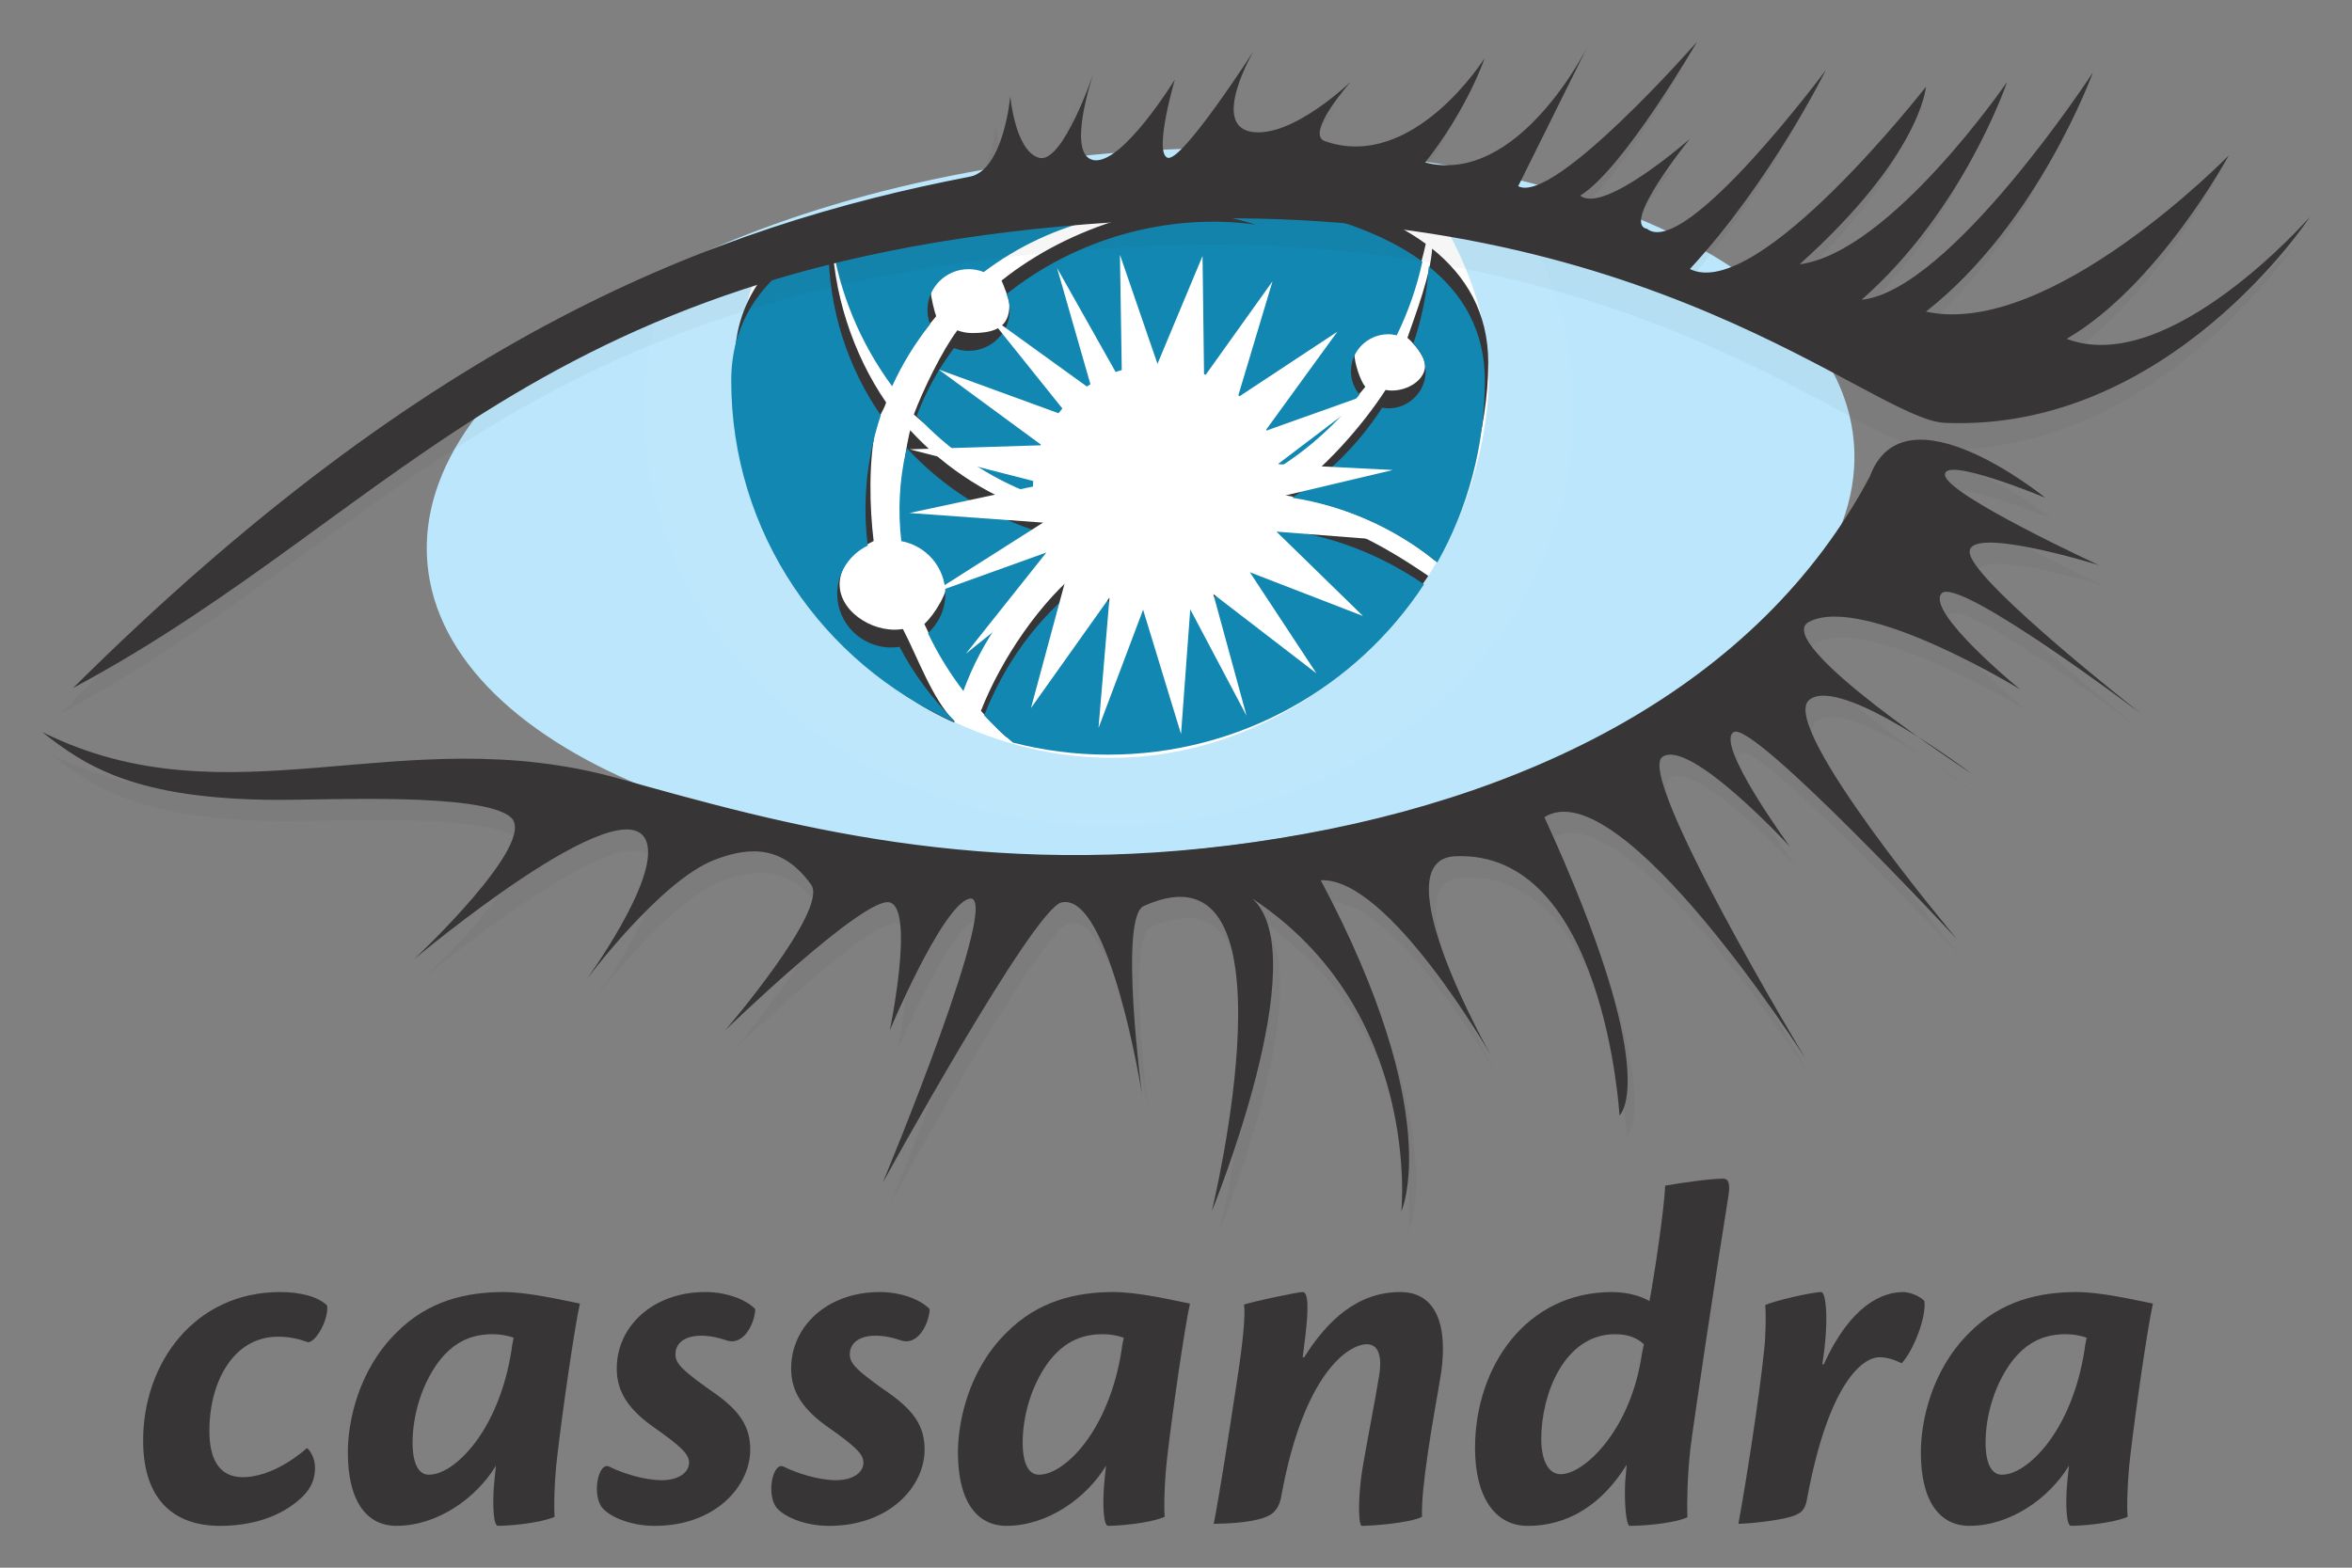
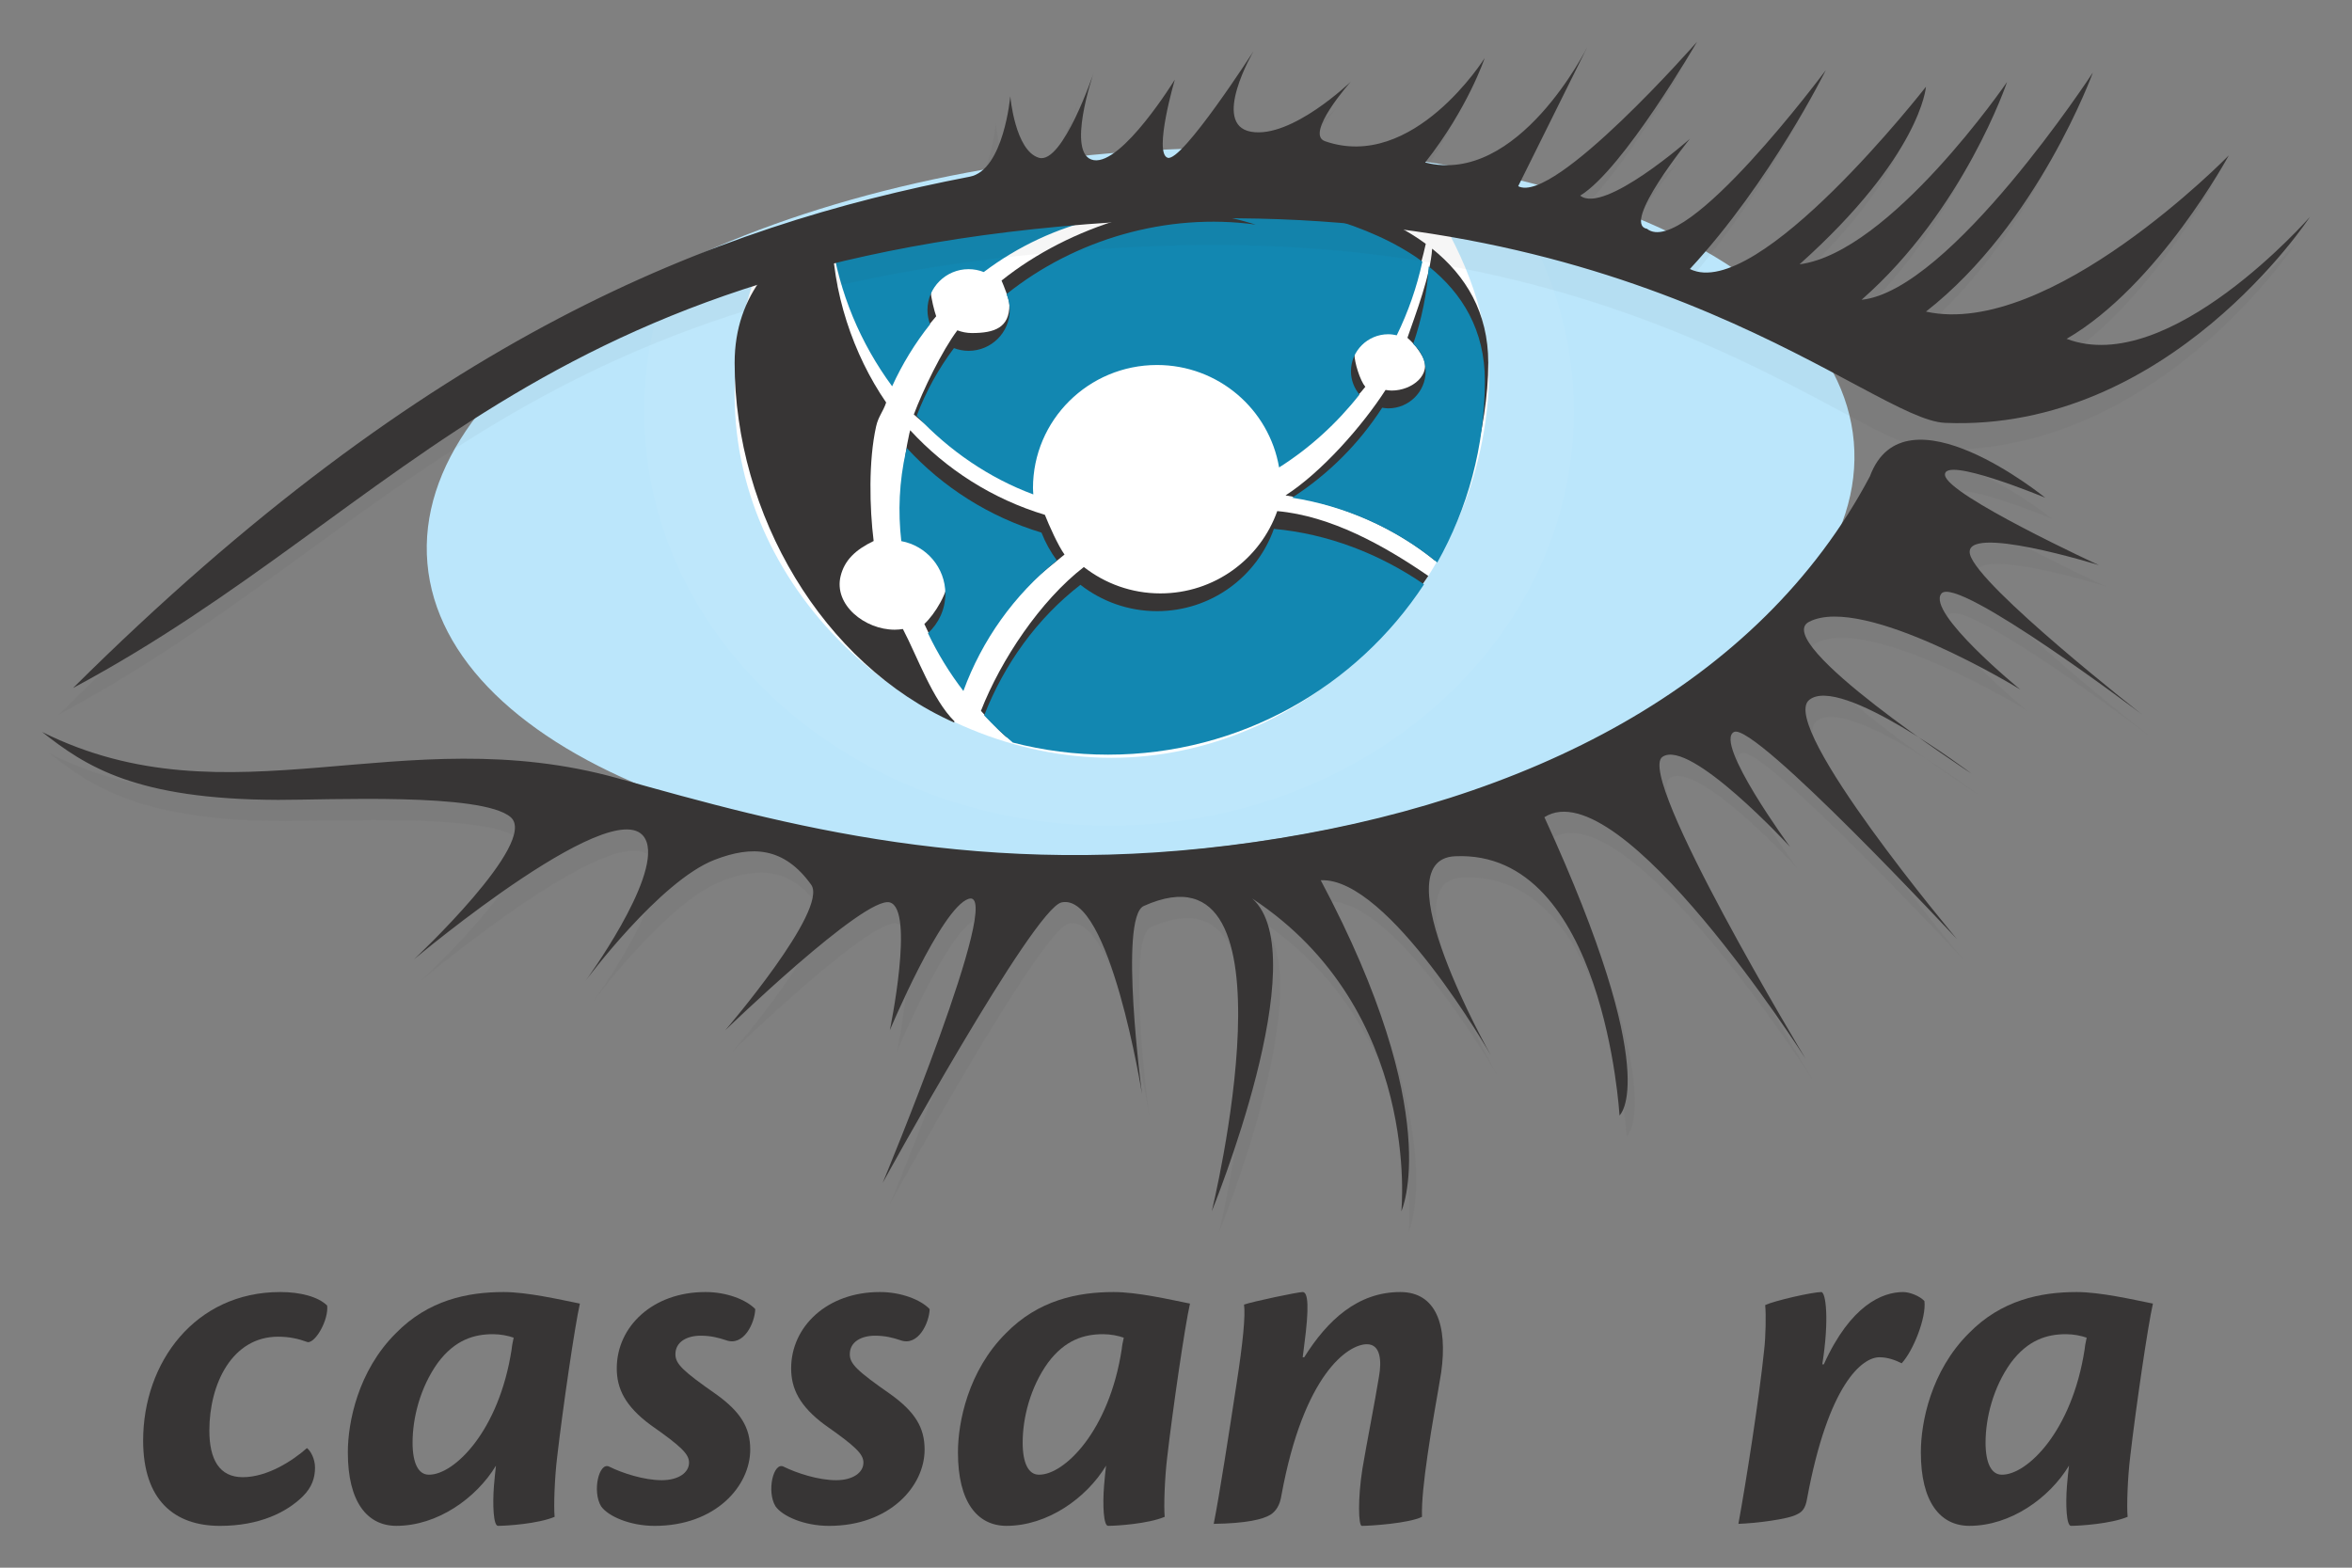
<svg xmlns="http://www.w3.org/2000/svg" width="78" height="52" viewBox="0 0 78 52" fill="none">
  <rect x="0" y="0" width="78" height="52" fill="#808080" stroke="none" />
  <path d="M9.307 42.857C9.944 42.857 10.548 43.007 10.85 43.306C10.9 43.772 10.481 44.521 10.212 44.521C9.894 44.405 9.592 44.338 9.223 44.338C7.698 44.338 6.943 45.903 6.943 47.45C6.943 48.416 7.279 48.998 8.05 48.998C8.871 48.998 9.71 48.449 10.179 48.033C10.296 48.116 10.447 48.383 10.447 48.682C10.447 49.015 10.347 49.331 10.045 49.631C9.508 50.163 8.603 50.613 7.295 50.613C5.787 50.613 4.747 49.764 4.747 47.783C4.747 45.187 6.474 42.857 9.29 42.857H9.307Z" fill="#373535" />
  <path d="M14.235 48.915C15.057 48.915 16.549 47.483 16.968 44.754C16.985 44.588 17.002 44.538 17.035 44.371C16.851 44.305 16.599 44.255 16.348 44.255C15.727 44.255 15.09 44.438 14.52 45.203C13.934 46.019 13.682 47.034 13.682 47.85C13.682 48.549 13.883 48.915 14.219 48.915H14.235ZM11.536 48.166C11.536 47.184 11.871 45.47 13.129 44.222C14.202 43.123 15.509 42.857 16.7 42.857C17.488 42.857 18.561 43.106 19.231 43.24C19.064 43.972 18.661 46.735 18.477 48.332C18.393 49.015 18.359 49.964 18.393 50.313C17.84 50.546 16.8 50.612 16.515 50.612C16.365 50.612 16.331 49.93 16.381 49.281C16.398 49.065 16.432 48.749 16.448 48.615C15.794 49.697 14.504 50.612 13.146 50.612C12.174 50.612 11.536 49.814 11.536 48.183V48.166Z" fill="#373535" />
  <path d="M23.404 42.857C24.092 42.857 24.745 43.106 25.047 43.423C25.031 43.889 24.662 44.671 24.075 44.454C23.823 44.371 23.572 44.305 23.237 44.305C22.784 44.305 22.399 44.505 22.399 44.92C22.399 45.236 22.633 45.47 23.756 46.252C24.561 46.834 24.88 47.35 24.88 48.083C24.88 49.298 23.723 50.613 21.711 50.613C20.89 50.613 20.169 50.296 19.934 49.964C19.632 49.464 19.867 48.482 20.203 48.648C20.639 48.865 21.359 49.098 21.946 49.098C22.499 49.098 22.851 48.848 22.851 48.515C22.851 48.233 22.6 47.983 21.577 47.267C20.722 46.635 20.454 46.052 20.454 45.387C20.454 44.005 21.644 42.857 23.388 42.857H23.404Z" fill="#373535" />
  <path d="M29.188 42.857C29.875 42.857 30.529 43.106 30.831 43.423C30.814 43.889 30.445 44.671 29.858 44.454C29.607 44.371 29.355 44.305 29.02 44.305C28.568 44.305 28.182 44.505 28.182 44.92C28.182 45.236 28.417 45.47 29.54 46.252C30.345 46.834 30.663 47.35 30.663 48.083C30.663 49.298 29.506 50.613 27.494 50.613C26.673 50.613 25.952 50.296 25.718 49.964C25.416 49.464 25.651 48.482 25.986 48.648C26.422 48.865 27.142 49.098 27.729 49.098C28.282 49.098 28.634 48.848 28.634 48.515C28.634 48.233 28.383 47.983 27.36 47.267C26.505 46.635 26.237 46.052 26.237 45.387C26.237 44.005 27.427 42.857 29.171 42.857H29.188Z" fill="#373535" />
  <path d="M34.468 48.915C35.289 48.915 36.781 47.483 37.2 44.754C37.217 44.588 37.234 44.538 37.268 44.371C37.083 44.305 36.832 44.255 36.58 44.255C35.96 44.255 35.323 44.438 34.753 45.203C34.166 46.019 33.915 47.034 33.915 47.85C33.915 48.549 34.116 48.915 34.451 48.915H34.468ZM31.769 48.166C31.769 47.184 32.104 45.47 33.361 44.222C34.434 43.123 35.742 42.857 36.932 42.857C37.72 42.857 38.793 43.106 39.464 43.24C39.296 43.972 38.894 46.735 38.709 48.332C38.625 49.015 38.592 49.964 38.625 50.313C38.072 50.546 37.033 50.612 36.748 50.612C36.597 50.612 36.563 49.93 36.614 49.281C36.631 49.065 36.664 48.749 36.681 48.615C36.027 49.697 34.736 50.612 33.379 50.612C32.406 50.612 31.769 49.814 31.769 48.183V48.166Z" fill="#373535" />
  <path d="M43.252 45.02C44.023 43.789 45.029 42.857 46.437 42.857C47.627 42.857 48.013 43.955 47.795 45.52C47.678 46.252 47.477 47.301 47.342 48.266C47.225 49.082 47.141 49.814 47.158 50.313C46.722 50.53 45.448 50.613 45.163 50.613C45.046 50.613 45.029 49.697 45.18 48.732C45.313 47.933 45.599 46.485 45.733 45.653C45.817 45.171 45.8 44.588 45.331 44.588C44.71 44.588 43.235 45.57 42.497 49.597C42.447 49.93 42.313 50.13 42.128 50.246C41.877 50.397 41.34 50.53 40.251 50.546C40.452 49.531 40.771 47.45 41.005 45.919C41.223 44.522 41.307 43.623 41.256 43.273C41.542 43.173 43.034 42.857 43.201 42.857C43.386 42.857 43.419 43.373 43.252 44.621C43.235 44.738 43.218 44.921 43.201 45.02H43.252Z" fill="#373535" />
-   <path d="M51.767 48.898C52.504 48.898 53.997 47.533 54.416 45.12C54.433 44.987 54.483 44.738 54.517 44.588C54.298 44.388 54.014 44.255 53.561 44.255C51.867 44.255 51.113 46.269 51.113 47.717C51.113 48.499 51.382 48.898 51.75 48.898H51.767ZM50.661 50.613C49.588 50.613 48.917 49.664 48.917 48.033C48.917 45.337 50.61 42.857 53.46 42.857C53.964 42.857 54.416 42.99 54.701 43.156C54.852 42.391 55.204 40.027 55.221 39.328C55.69 39.245 56.696 39.096 57.148 39.096C57.333 39.096 57.384 39.278 57.316 39.694C56.913 42.191 56.193 46.984 56.059 48.05C55.958 48.949 55.942 49.831 55.958 50.33C55.422 50.563 54.332 50.613 54.047 50.613C53.929 50.613 53.863 49.847 53.896 49.165C53.913 48.949 53.946 48.632 53.946 48.582C53.108 49.947 51.951 50.613 50.677 50.613H50.661Z" fill="#373535" />
  <path d="M60.484 45.254C61.373 43.289 62.428 42.857 63.116 42.857C63.334 42.857 63.669 42.99 63.82 43.156C63.887 43.706 63.452 44.804 63.066 45.22C62.864 45.12 62.613 45.02 62.328 45.02C61.758 45.02 60.635 45.903 59.931 49.697C59.88 50.014 59.78 50.147 59.596 50.23C59.311 50.396 58.187 50.529 57.651 50.546C57.902 49.181 58.338 46.402 58.506 44.771C58.556 44.355 58.572 43.589 58.539 43.289C58.858 43.14 60.115 42.857 60.4 42.857C60.551 42.857 60.669 43.773 60.433 45.254H60.484Z" fill="#373535" />
  <path d="M66.401 48.915C67.223 48.915 68.715 47.483 69.134 44.754C69.151 44.588 69.168 44.538 69.201 44.371C69.017 44.305 68.765 44.255 68.514 44.255C67.893 44.255 67.256 44.438 66.686 45.203C66.1 46.019 65.848 47.034 65.848 47.85C65.848 48.549 66.049 48.915 66.385 48.915H66.401ZM63.702 48.166C63.702 47.184 64.037 45.47 65.295 44.222C66.368 43.123 67.675 42.857 68.866 42.857C69.653 42.857 70.726 43.106 71.398 43.24C71.23 43.972 70.827 46.735 70.643 48.332C70.559 49.015 70.525 49.964 70.559 50.313C70.006 50.546 68.967 50.612 68.681 50.612C68.531 50.612 68.497 49.93 68.547 49.281C68.564 49.065 68.597 48.749 68.615 48.615C67.96 49.697 66.67 50.612 65.312 50.612C64.339 50.612 63.702 49.814 63.702 48.183V48.166Z" fill="#373535" />
  <path d="M61.478 14.653C62.031 21.051 51.89 27.14 38.827 28.253C25.765 29.365 14.727 25.08 14.174 18.683C13.621 12.284 23.762 6.196 36.825 5.083C49.888 3.971 60.925 8.255 61.478 14.653Z" fill="#BBE6FB" />
  <g opacity="0.35">
    <g opacity="0.35">
      <path opacity="0.35" d="M37.209 5.833C32.226 5.753 26.395 7.717 22.056 9.556C21.605 10.848 21.362 12.222 21.362 13.646C21.362 21.235 28.264 27.388 36.779 27.388C45.293 27.388 52.196 21.235 52.196 13.646C52.196 11.245 51.503 8.988 50.288 7.024C46.817 6.488 42.043 5.911 37.209 5.833Z" fill="white" />
    </g>
  </g>
  <path d="M36.779 5.832C34.02 5.665 29.265 7.094 25.3 8.519C24.698 9.931 24.363 11.475 24.363 13.096C24.363 19.745 30.436 25.136 36.859 25.136C43.241 25.136 48.887 19.736 49.356 13.096C49.508 10.934 48.758 8.896 47.717 7.139C43.607 6.42 39.244 5.982 36.779 5.832Z" fill="white" />
  <path d="M29.699 12.223C30.037 11.479 30.55 11.114 31.047 10.491C30.991 10.343 30.871 9.86 30.871 9.692C30.871 8.945 31.481 8.338 32.235 8.338C32.413 8.338 32.582 8.373 32.738 8.435C34.995 6.726 37.968 5.982 40.955 6.645C41.227 6.706 41.495 6.779 41.758 6.861C38.806 6.454 35.478 7.492 33.215 9.306C33.284 9.468 33.475 9.931 33.475 10.117C33.475 10.865 32.988 11.047 32.235 11.047C32.064 11.047 31.9 11.014 31.749 10.957C31.238 11.639 30.611 12.937 30.305 13.749C31.556 14.86 32.687 15.263 34.161 15.81C34.157 15.74 34.211 15.676 34.211 15.605C34.211 13.35 36.211 11.518 38.482 11.518C40.517 11.518 42.203 12.987 42.532 14.915C43.547 14.273 44.529 13.782 45.278 12.831C45.103 12.619 44.915 12.021 44.915 11.726C44.915 11.047 45.47 10.497 46.153 10.497C46.25 10.497 46.343 10.511 46.433 10.532C46.813 9.757 47.1 8.935 47.283 8.088C43.731 5.477 36.86 5.833 36.86 5.833C36.86 5.833 31.391 5.55 27.689 7.341C27.936 9.113 28.648 10.798 29.699 12.223Z" fill="#373535" />
  <path d="M46.675 11.205C46.926 11.43 47.063 11.627 47.171 11.819C47.503 12.412 46.837 12.955 46.153 12.955C46.084 12.955 46.017 12.945 45.95 12.934C45.18 14.129 43.831 15.661 42.633 16.432C44.47 16.731 46.203 17.462 47.582 18.59C48.586 16.805 49.356 14.226 49.356 12.035C49.356 10.368 48.614 9.146 47.495 8.249C47.436 9.142 46.956 10.392 46.675 11.205Z" fill="#373535" />
  <path d="M31.76 22.517C32.373 20.838 33.878 19.538 35.303 18.394C35.094 18.11 34.782 17.409 34.652 17.077C32.914 16.552 31.377 15.57 30.185 14.271C30.176 14.308 30.165 14.345 30.156 14.383C29.931 15.382 29.89 16.383 30.002 17.359C30.834 17.513 31.463 18.237 31.463 19.107C31.463 19.623 31.008 20.372 30.654 20.697C31.038 21.521 31.301 21.918 31.76 22.517Z" fill="#373535" />
  <path d="M31.653 23.926C30.922 23.205 30.417 21.767 29.943 20.864C29.855 20.878 29.764 20.887 29.671 20.887C28.681 20.887 27.643 20.062 27.878 19.107C28.008 18.579 28.375 18.233 28.973 17.945C28.837 16.85 28.8 15.277 29.056 14.139C29.129 13.813 29.285 13.661 29.388 13.351C28.295 11.763 27.589 9.68 27.589 7.612C27.589 7.537 27.593 7.462 27.595 7.387C25.748 8.307 24.363 9.755 24.363 12.036C24.363 17.079 27.289 22.027 31.643 23.967C31.646 23.953 31.649 23.939 31.653 23.926Z" fill="#373535" />
  <path d="M42.358 16.953C41.796 18.542 40.275 19.683 38.482 19.683C37.523 19.683 36.643 19.354 35.944 18.808C34.503 19.923 33.195 21.88 32.531 23.579C32.829 23.897 33.037 24.159 33.371 24.442C34.38 24.703 35.768 24.442 36.859 24.442C41.249 24.442 45.137 22.503 47.367 19.103C45.884 18.084 44.136 17.114 42.358 16.953Z" fill="#373535" />
  <path d="M29.586 12.813C29.925 12.069 30.349 11.38 30.845 10.756C30.79 10.609 30.758 10.45 30.758 10.282C30.758 9.535 31.369 8.928 32.122 8.928C32.3 8.928 32.47 8.963 32.625 9.024C34.883 7.316 37.855 6.571 40.842 7.234C41.115 7.295 41.382 7.369 41.645 7.45C38.693 7.044 35.643 7.942 33.379 9.756C33.449 9.918 33.486 10.096 33.486 10.282C33.486 11.03 32.876 11.637 32.122 11.637C31.951 11.637 31.788 11.604 31.636 11.547C31.125 12.228 30.707 12.982 30.4 13.793C31.475 14.944 32.795 15.853 34.268 16.4C34.265 16.33 34.257 16.261 34.257 16.19C34.257 13.935 36.098 12.107 38.37 12.107C40.405 12.107 42.09 13.577 42.419 15.505C43.435 14.863 44.337 14.039 45.085 13.089C44.911 12.877 44.802 12.611 44.802 12.316C44.802 11.637 45.357 11.087 46.04 11.087C46.137 11.087 46.23 11.101 46.321 11.122C46.7 10.347 46.987 9.525 47.171 8.677C43.619 6.067 36.747 6.423 36.747 6.423C36.747 6.423 31.279 6.14 27.577 7.931C27.824 9.703 28.536 11.388 29.586 12.813Z" fill="#1287B1" />
  <path d="M46.866 11.407C47.117 11.632 47.279 11.954 47.279 12.316C47.279 12.994 46.724 13.545 46.041 13.545C45.971 13.545 45.904 13.535 45.837 13.524C45.067 14.719 44.047 15.738 42.848 16.509C44.619 16.784 46.287 17.53 47.665 18.659C48.669 16.873 49.243 14.816 49.243 12.625C49.243 10.958 48.502 9.736 47.382 8.839C47.324 9.732 47.148 10.593 46.866 11.407Z" fill="#1287B1" />
  <path d="M31.949 22.92C32.562 21.242 33.625 19.736 35.05 18.592C34.841 18.308 34.67 17.999 34.539 17.667C32.802 17.142 31.265 16.16 30.072 14.861C30.064 14.898 30.052 14.935 30.044 14.973C29.819 15.972 29.778 16.973 29.89 17.949C30.721 18.103 31.351 18.826 31.351 19.697C31.351 20.213 31.128 20.677 30.774 21.003C31.095 21.678 31.49 22.322 31.949 22.92Z" fill="#1287B1" />
-   <path d="M31.648 23.906C30.917 23.185 30.305 22.357 29.831 21.455C29.742 21.468 29.651 21.477 29.559 21.477C28.568 21.477 27.765 20.68 27.765 19.697C27.765 18.993 28.179 18.385 28.777 18.097C28.641 17.003 28.687 15.867 28.944 14.729C29.017 14.403 29.106 14.086 29.209 13.776C28.117 12.188 27.476 10.269 27.476 8.202C27.476 8.126 27.48 8.052 27.482 7.977C25.635 8.896 24.25 10.345 24.25 12.625C24.25 17.669 27.284 22.007 31.638 23.947C31.641 23.933 31.644 23.919 31.648 23.906Z" fill="#1287B1" />
  <path d="M42.246 17.543C41.683 19.131 40.162 20.272 38.369 20.272C37.41 20.272 36.531 19.944 35.831 19.398C34.39 20.512 33.302 22.032 32.638 23.73C32.936 24.049 33.254 24.349 33.589 24.631C34.597 24.892 35.655 25.032 36.747 25.032C41.136 25.032 44.996 22.781 47.225 19.382C45.743 18.363 44.023 17.704 42.246 17.543Z" fill="#1287B1" />
-   <path d="M42.39 16.49L46.19 15.59L42.376 15.397L45.48 13.042L41.958 14.296L44.351 11.003L41.046 13.184L42.201 9.33L39.931 12.507L39.88 8.492L38.386 12.068L37.141 8.45L37.208 12.712L35.056 8.891L36.22 12.948L32.729 10.428L35.464 13.839L31.13 12.257L34.55 14.77L30.164 14.904L34.649 16.053L30.16 17.016L34.591 17.335L30.854 19.71L34.702 18.326L32.032 21.682L35.406 18.981L34.191 23.485L36.795 19.82L36.43 24.149L37.909 20.224L39.167 24.349L39.473 20.212L41.34 23.742L40.237 19.704L43.657 22.335L41.449 18.981L45.201 20.433L42.332 17.634L46.179 17.934L42.39 16.49Z" fill="white" />
  <g opacity="0.35">
    <g opacity="0.35">
      <path opacity="0.35" d="M1.942 23.707C13.726 12.009 23.136 8.398 31.677 6.75C32.807 6.532 33.021 4.08 33.021 4.08C33.021 4.08 33.179 5.886 33.97 6.121C34.761 6.357 35.788 3.295 35.788 3.295C35.788 3.295 34.84 6.043 35.788 6.2C36.738 6.357 38.477 3.53 38.477 3.53C38.477 3.53 37.766 5.964 38.24 6.121C38.714 6.278 41.087 2.588 41.087 2.588C41.087 2.588 39.663 5.022 41.008 5.258C42.353 5.493 44.314 3.597 44.314 3.597C44.314 3.597 42.772 5.332 43.459 5.571C46.385 6.593 48.753 2.817 48.753 2.817C48.753 2.817 48.204 4.472 46.781 6.278C49.865 7.063 52.155 2.451 52.155 2.451L49.865 7.063C51.051 7.692 55.796 2.274 55.796 2.274C55.796 2.274 53.345 6.514 51.921 7.377C52.712 8.005 55.559 5.493 55.559 5.493C55.559 5.493 53.266 8.319 54.135 8.476C55.401 9.497 60.066 3.216 60.066 3.216C60.066 3.216 58.248 6.906 55.559 9.811C57.806 10.927 63.388 3.766 63.388 3.766C63.388 3.766 63.23 6.043 59.197 9.654C62.202 9.262 66.077 3.609 66.077 3.609C66.077 3.609 64.653 7.848 61.252 10.831C64.203 10.527 68.923 3.295 68.923 3.295C68.923 3.295 67.105 8.319 63.388 11.224C67.5 12.127 73.431 6.043 73.431 6.043C73.431 6.043 71.098 10.361 68.053 12.127C71.454 13.422 76.12 8.084 76.12 8.084C76.12 8.084 71.454 15.228 64.021 14.914C61.582 14.811 54.204 7.568 38.398 8.162C17.521 8.948 13.093 17.741 1.942 23.707Z" fill="#373535" />
    </g>
  </g>
  <path d="M2.425 22.819C14.208 11.121 23.619 7.51 32.16 5.861C33.29 5.643 33.504 3.192 33.504 3.192C33.504 3.192 33.662 4.998 34.453 5.233C35.244 5.469 36.272 2.407 36.272 2.407C36.272 2.407 35.323 5.155 36.272 5.312C37.221 5.469 38.96 2.643 38.96 2.643C38.96 2.643 38.249 5.076 38.723 5.233C39.197 5.39 41.57 1.7 41.57 1.7C41.57 1.7 40.146 4.134 41.491 4.37C42.835 4.605 44.797 2.709 44.797 2.709C44.797 2.709 43.255 4.444 43.942 4.684C46.868 5.704 49.235 1.929 49.235 1.929C49.235 1.929 48.687 3.585 47.264 5.39C50.348 6.176 52.638 1.563 52.638 1.563L50.348 6.176C51.534 6.803 56.279 1.387 56.279 1.387C56.279 1.387 53.828 5.626 52.404 6.489C53.195 7.118 56.042 4.605 56.042 4.605C56.042 4.605 53.748 7.432 54.618 7.588C55.884 8.609 60.549 2.328 60.549 2.328C60.549 2.328 58.73 6.018 56.042 8.923C58.289 10.04 63.871 2.878 63.871 2.878C63.871 2.878 63.713 5.155 59.679 8.767C62.685 8.374 66.56 2.721 66.56 2.721C66.56 2.721 65.136 6.96 61.735 9.944C64.686 9.639 69.406 2.407 69.406 2.407C69.406 2.407 67.587 7.432 63.871 10.336C67.983 11.239 73.914 5.155 73.914 5.155C73.914 5.155 71.581 9.473 68.536 11.239C71.937 12.534 76.603 7.196 76.603 7.196C76.603 7.196 71.937 14.341 64.503 14.026C62.065 13.923 54.687 6.68 38.881 7.275C18.004 8.06 13.576 16.852 2.425 22.819Z" fill="#373535" />
  <g opacity="0.35">
    <g opacity="0.35">
      <path opacity="0.35" d="M1.634 24.987C7.862 28.088 13.556 24.516 20.732 26.524C26.188 28.051 32.831 29.933 41.846 28.637C50.861 27.342 58.572 23.456 62.249 16.508C63.396 13.407 68.061 17.215 68.061 17.215C68.061 17.215 64.661 15.801 64.741 16.469C64.82 17.136 69.841 19.452 69.841 19.452C69.841 19.452 65.294 18.039 65.571 19.099C65.848 20.158 71.264 24.398 71.264 24.398C71.264 24.398 65.136 19.766 64.622 20.394C64.107 21.022 67.231 23.574 67.231 23.574C67.231 23.574 62.051 20.394 60.232 21.332C58.924 22.005 65.61 26.361 65.61 26.361C65.61 26.361 61.261 23.063 60.232 23.927C59.205 24.791 65.136 31.856 65.136 31.856C65.136 31.856 58.413 24.633 57.742 24.987C57.069 25.34 59.599 28.795 59.599 28.795C59.599 28.795 56.278 25.183 55.369 25.811C54.46 26.439 60.114 35.821 60.114 35.821C60.114 35.821 53.985 26.204 51.455 27.813C55.429 36.469 53.946 37.705 53.946 37.705C53.946 37.705 53.439 28.875 48.489 29.108C45.998 29.226 49.675 35.703 49.675 35.703C49.675 35.703 46.291 29.788 44.037 29.905C48.191 37.71 46.71 40.885 46.71 40.885C46.71 40.885 47.397 34.219 41.763 30.509C43.898 32.393 40.423 40.885 40.423 40.885C40.423 40.885 43.48 28.372 38.169 30.757C37.33 31.134 38.11 36.999 38.11 36.999C38.11 36.999 37.042 30.286 35.441 30.639C34.508 30.845 29.51 39.943 29.51 39.943C29.51 39.943 33.602 30.109 32.357 30.522C31.45 30.822 29.747 34.879 29.747 34.879C29.747 34.879 30.577 30.875 29.747 30.639C28.917 30.404 24.291 34.879 24.291 34.879C24.291 34.879 27.731 30.875 27.137 30.05C26.238 28.801 25.185 28.743 23.935 29.226C22.115 29.93 19.665 33.23 19.665 33.23C19.665 33.23 22.108 29.889 21.681 28.637C20.995 26.626 13.971 32.523 13.971 32.523C13.971 32.523 18.122 28.637 17.174 27.813C16.225 26.989 11.072 27.243 9.463 27.239C4.718 27.224 3.074 26.119 1.634 24.987Z" fill="#373535" />
    </g>
  </g>
  <path d="M1.397 24.28C7.624 27.381 13.318 23.809 20.495 25.817C25.951 27.344 32.594 29.226 41.609 27.93C50.624 26.635 58.334 22.749 62.012 15.801C63.159 12.7 67.824 16.508 67.824 16.508C67.824 16.508 64.424 15.095 64.503 15.762C64.582 16.429 69.604 18.745 69.604 18.745C69.604 18.745 65.056 17.332 65.333 18.392C65.61 19.452 71.027 23.691 71.027 23.691C71.027 23.691 64.898 19.059 64.384 19.688C63.871 20.315 66.994 22.867 66.994 22.867C66.994 22.867 61.814 19.688 59.995 20.625C58.687 21.299 65.373 25.654 65.373 25.654C65.373 25.654 61.023 22.357 59.995 23.22C58.967 24.084 64.899 31.15 64.899 31.15C64.899 31.15 58.176 23.927 57.504 24.28C56.832 24.634 59.363 28.088 59.363 28.088C59.363 28.088 56.041 24.476 55.132 25.105C54.222 25.732 59.877 35.114 59.877 35.114C59.877 35.114 53.748 25.497 51.217 27.106C55.191 35.762 53.708 36.999 53.708 36.999C53.708 36.999 53.201 28.168 48.252 28.402C45.761 28.52 49.438 34.996 49.438 34.996C49.438 34.996 46.053 29.081 43.8 29.198C47.954 37.004 46.473 40.178 46.473 40.178C46.473 40.178 47.16 33.512 41.526 29.802C43.66 31.686 40.186 40.178 40.186 40.178C40.186 40.178 43.243 27.665 37.932 30.051C37.093 30.427 37.873 36.292 37.873 36.292C37.873 36.292 36.804 29.579 35.204 29.933C34.27 30.138 29.272 39.236 29.272 39.236C29.272 39.236 33.365 29.403 32.12 29.815C31.212 30.115 29.51 34.172 29.51 34.172C29.51 34.172 30.34 30.168 29.51 29.933C28.68 29.697 24.053 34.172 24.053 34.172C24.053 34.172 27.494 30.168 26.9 29.344C26.001 28.095 24.947 28.036 23.698 28.52C21.878 29.223 19.427 32.523 19.427 32.523C19.427 32.523 21.87 29.182 21.444 27.93C20.758 25.92 13.734 31.817 13.734 31.817C13.734 31.817 17.885 27.93 16.936 27.106C15.987 26.282 10.835 26.537 9.226 26.532C4.481 26.517 2.837 25.413 1.397 24.28Z" fill="#373535" />
</svg>